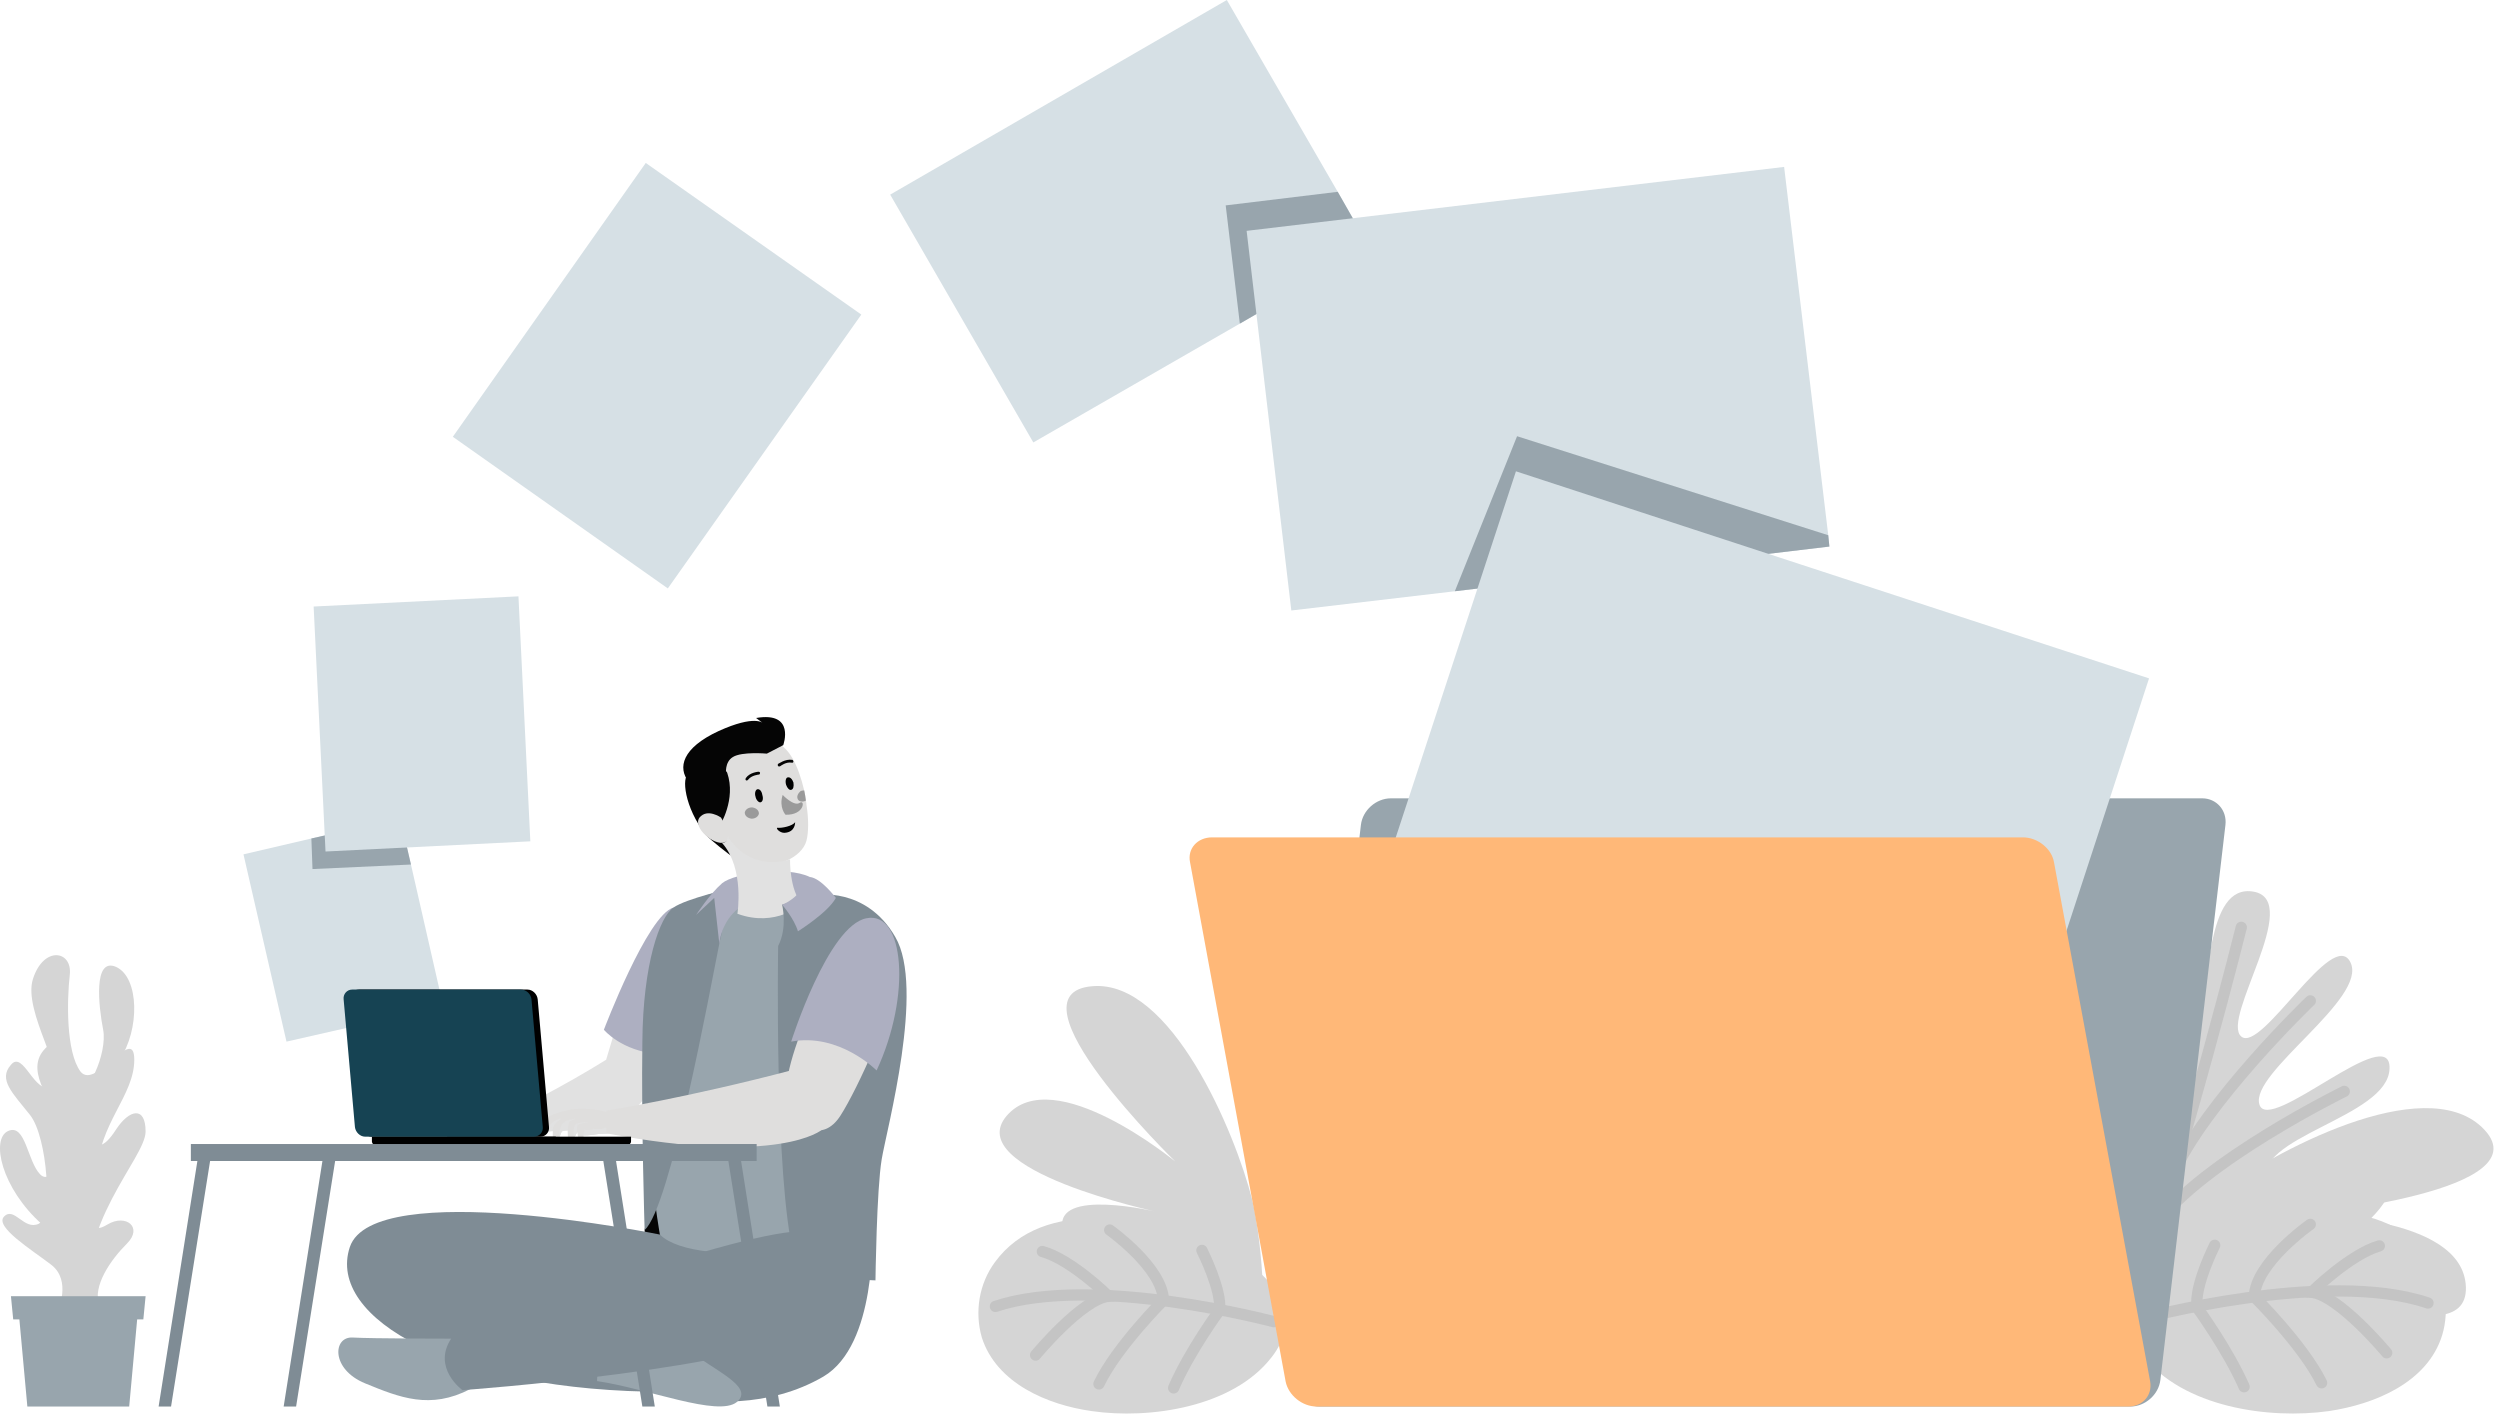
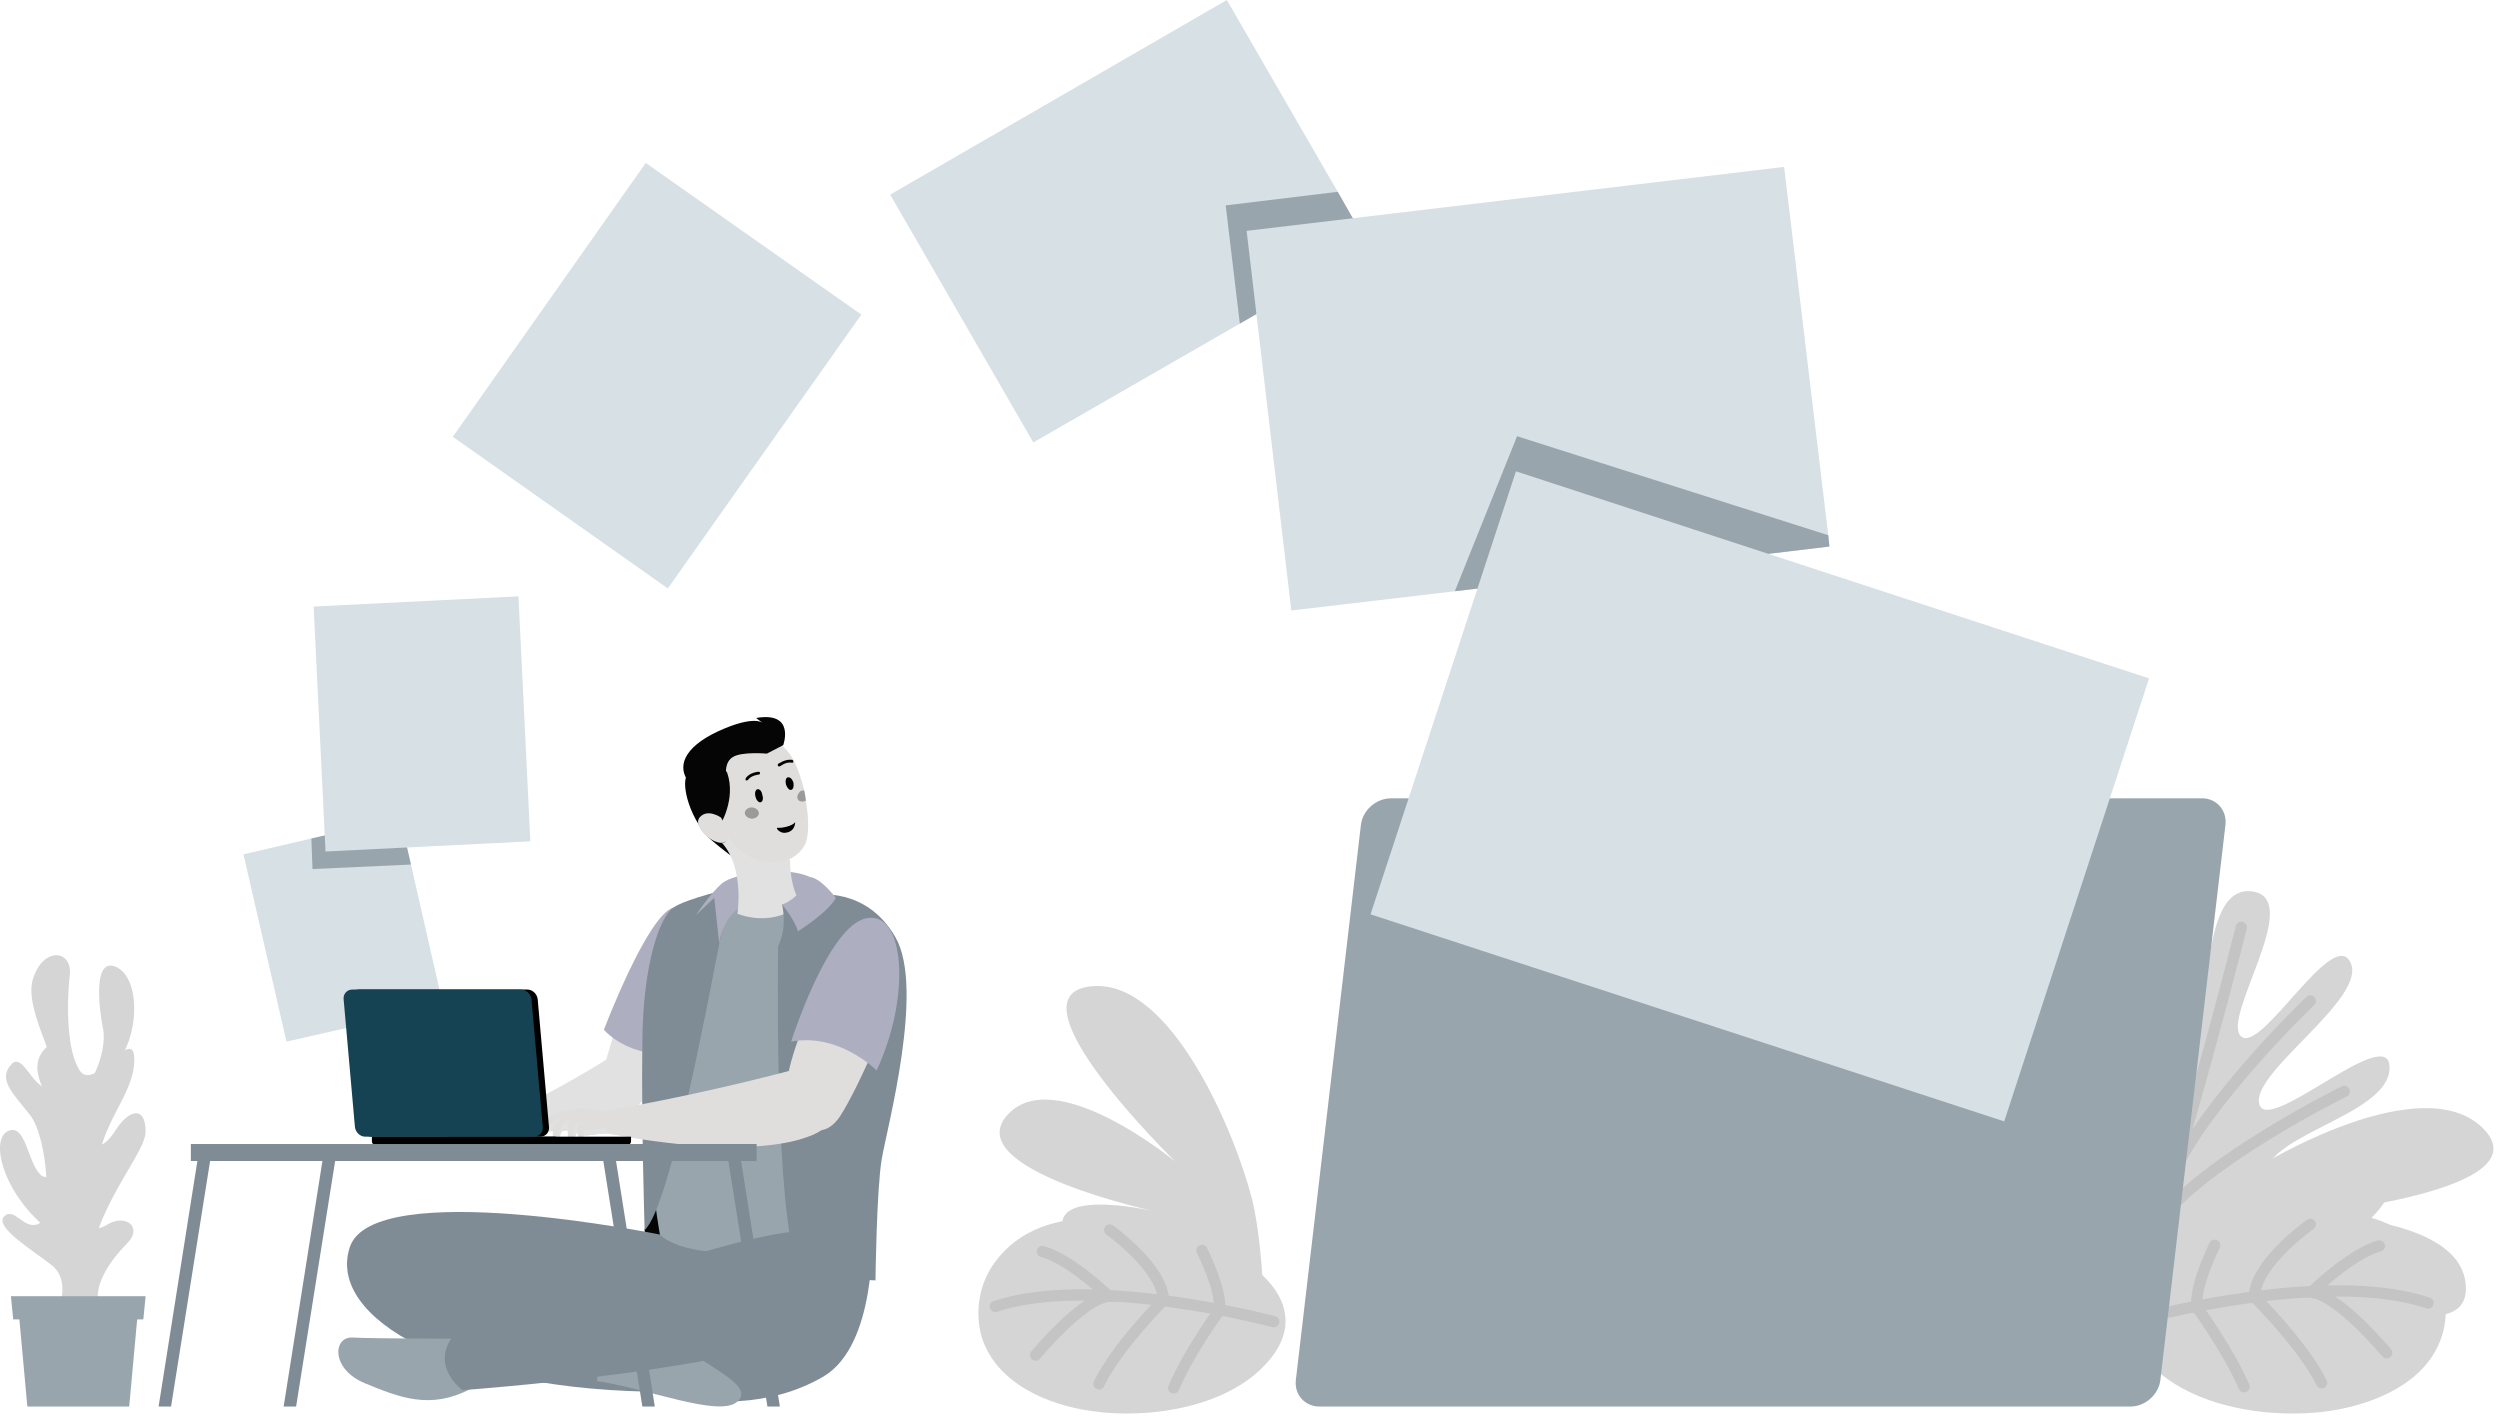
<svg xmlns="http://www.w3.org/2000/svg" width="266" height="151" viewBox="0 0 266 151" fill="none">
  <path d="M6.16 139.423C6.16 139.423 7.605 136.293 5.498 134.607C3.391 132.982 -0.642 130.514 0.441 129.43C1.525 128.346 2.548 130.935 4.114 130.213C5.619 129.49 5.077 121.062 3.211 118.654C1.344 116.306 -0.221 114.862 1.164 113.296C2.488 111.671 3.692 116.607 5.498 115.584C7.304 114.561 2.368 107.638 3.511 104.146C4.655 100.594 7.726 101.136 7.425 103.725C7.123 106.373 7.003 111.912 8.568 114.019C10.194 116.066 14.287 108.902 14.287 112.755C14.287 116.607 10.495 119.557 10.314 124.855C10.133 130.092 9.531 131.417 11.458 130.273C13.384 129.129 15.251 130.574 13.505 132.32C11.759 134.065 9.832 136.835 10.555 138.881L6.16 139.423Z" fill="#D5D5D5" />
  <path d="M6.762 139.122C6.762 139.122 8.809 134.126 4.474 130.273C0.14 126.42 -1.004 121.183 0.862 120.34C2.729 119.497 2.909 123.591 4.294 124.975C5.678 126.3 6.943 122.026 6.461 119.798C5.979 117.631 2.548 114.2 4.655 111.731C6.822 109.203 6.822 114.38 8.026 115.704C9.23 117.089 11.458 112.032 10.976 109.564C10.495 107.096 9.892 101.798 12.361 102.882C14.829 104.026 14.889 109.564 12.722 112.755C10.555 115.885 8.989 118.474 9.471 120.4C10.013 122.387 10.976 122.327 12.361 120.159C13.745 118.052 15.491 117.631 15.491 120.4C15.491 123.23 7.906 130.393 9.591 139.243L6.762 139.122Z" fill="#D5D5D5" />
  <path d="M8.268 138.4C8.268 138.4 9.411 132.38 8.448 127.383C7.485 122.387 7.605 118.714 8.328 117.51" stroke="#D5D5D5" stroke-width="1.2" stroke-miterlimit="10" stroke-linecap="round" />
  <path d="M13.746 149.657L14.649 139.784H2.007L2.91 149.657H13.746Z" fill="#98A5AD" />
  <path d="M15.251 140.387L15.492 137.918H1.164L1.405 140.387H15.251Z" fill="#98A5AD" />
  <path d="M229.382 135.932C241.543 138.641 254.425 130.454 254.546 125.577C254.726 120.701 242.927 130.815 241.181 125.878C239.496 120.942 254.064 118.955 254.245 113.718C254.486 108.481 241.362 120.822 240.399 117.511C239.375 114.139 251.957 106.253 250.091 102.4C248.225 98.547 240.64 112.093 238.472 110.287C236.245 108.42 245.094 95.838 239.797 94.875C234.499 93.912 235.402 105.531 233.536 107.879C231.67 110.226 231.79 96.742 228.66 97.765C225.529 98.788 230.887 111.792 228.78 113.537C226.613 115.283 223.483 103.725 219.871 106.434C216.319 109.083 225.529 116.427 224.626 119.858C223.784 123.29 217.764 113.056 214.573 115.765C211.322 118.474 219.208 133.704 229.382 135.932Z" fill="#D5D5D5" />
  <path d="M238.473 98.668C238.473 98.668 232.994 120.701 226.252 140.928" stroke="#C4C4C4" stroke-width="1.2" stroke-miterlimit="10" stroke-linecap="round" />
  <path d="M249.429 116.126C249.429 116.126 234.319 123.53 229.382 130.333C229.382 130.333 229.563 118.233 221.857 109.985" stroke="#C4C4C4" stroke-width="1.2" stroke-miterlimit="10" stroke-linecap="round" />
  <path d="M245.816 106.494C245.816 106.494 234.619 117.209 231.067 125.216C231.067 125.216 231.97 110.708 229.683 103.062" stroke="#C4C4C4" stroke-width="1.2" stroke-miterlimit="10" stroke-linecap="round" />
  <path d="M251.535 127.022C251.535 127.022 231.188 130.393 228.599 133.765C228.599 133.765 222.94 121.123 215.957 117.751" stroke="#C4C4C4" stroke-width="1.2" stroke-miterlimit="10" stroke-linecap="round" />
  <path d="M235.643 127.203C241.844 122.507 257.797 114.019 264.057 119.918C271.281 126.781 244.854 129.249 244.854 129.249C244.854 129.249 262.131 129.069 262.372 136.955C262.613 144.841 242.927 134.848 242.927 134.848C242.927 134.848 253.462 139.845 249.85 142.794C246.178 145.744 231.73 133.162 228.058 135.871C224.325 138.58 231.369 130.453 235.643 127.203Z" fill="#D5D5D5" />
  <path d="M229.201 134.427C235.462 129.249 242.806 125.156 250.693 122.928C253.642 122.146 256.592 121.604 259.602 121.363" stroke="#D5D5D5" stroke-width="1.2" stroke-miterlimit="10" stroke-linecap="round" />
  <path d="M229.201 134.607C238.472 130.875 249.308 131.236 258.037 135.811" stroke="#D5D5D5" stroke-width="1.2" stroke-miterlimit="10" stroke-linecap="round" />
  <path d="M229.262 134.728C235.282 134.547 241.181 136.534 246.238 139.845" stroke="#D5D5D5" stroke-width="1.2" stroke-miterlimit="10" stroke-linecap="round" />
  <path d="M226.794 138.46C227.877 135.269 231.61 132.982 234.5 131.778C241.603 128.888 253.041 126.42 258.459 133.764C260.145 136.112 260.686 139.303 259.844 142.072C258.278 147.129 252.62 149.416 247.804 150.139C241.362 151.042 232.272 149.717 227.998 144.239C227.275 143.276 226.673 142.132 226.553 140.988C226.433 140.085 226.553 139.243 226.794 138.46Z" fill="#D5D5D5" />
  <path d="M227.757 140.326C227.757 140.326 247.502 134.968 258.338 138.641" stroke="#C4C4C4" stroke-width="1.2" stroke-miterlimit="10" stroke-linecap="round" />
  <path d="M253.944 143.938C253.944 143.938 248.827 137.798 245.938 137.497C245.938 137.497 250.031 133.463 253.161 132.56" stroke="#C4C4C4" stroke-width="1.2" stroke-miterlimit="10" stroke-linecap="round" />
  <path d="M245.816 130.273C245.816 130.273 239.977 134.366 239.856 137.978C239.856 137.978 245.034 143.095 247.02 147.129" stroke="#C4C4C4" stroke-width="1.2" stroke-miterlimit="10" stroke-linecap="round" />
  <path d="M235.643 132.5C235.643 132.5 233.416 136.895 233.777 139.122C233.777 139.122 237.028 143.577 238.774 147.55" stroke="#C4C4C4" stroke-width="1.2" stroke-miterlimit="10" stroke-linecap="round" />
  <path d="M133.243 127.684C131.377 120.34 124.574 104.266 116.267 104.929C106.635 105.651 125.056 123.591 125.056 123.591C125.056 123.591 112.113 112.935 107.116 118.714C102.18 124.494 123.129 128.948 123.129 128.948C123.129 128.948 112.113 126.3 113.076 130.754C114.039 135.209 132.521 134.547 133.664 138.821C134.868 143.095 134.447 132.681 133.243 127.684Z" fill="#D5D5D5" />
  <path d="M133.724 137.015C132.159 129.31 129.089 121.725 124.453 115.283C122.768 112.935 120.841 110.708 118.734 108.721" stroke="#D5D5D5" stroke-width="1.2" stroke-miterlimit="10" stroke-linecap="round" />
  <path d="M133.604 137.136C128.848 128.708 120.48 122.387 111.089 120.52" stroke="#D5D5D5" stroke-width="1.2" stroke-miterlimit="10" stroke-linecap="round" />
  <path d="M133.484 137.256C129.029 133.403 123.37 131.296 117.591 130.694" stroke="#D5D5D5" stroke-width="1.2" stroke-miterlimit="10" stroke-linecap="round" />
  <path d="M136.493 138.821C135.41 135.751 131.798 133.524 129.028 132.38C122.166 129.551 111.029 127.203 105.851 134.306C104.166 136.594 103.684 139.604 104.467 142.313C106.032 147.189 111.45 149.477 116.146 150.139C122.346 151.042 131.196 149.718 135.289 144.42C136.012 143.517 136.553 142.433 136.734 141.29C136.854 140.387 136.734 139.604 136.493 138.821Z" fill="#D5D5D5" />
  <path d="M135.531 140.627C135.531 140.627 116.387 135.51 105.912 139.002" stroke="#C4C4C4" stroke-width="1.2" stroke-miterlimit="10" stroke-linecap="round" />
  <path d="M110.186 144.179C110.186 144.179 115.122 138.219 117.951 137.918C117.951 137.918 113.978 134.005 110.908 133.162" stroke="#C4C4C4" stroke-width="1.2" stroke-miterlimit="10" stroke-linecap="round" />
  <path d="M118.073 130.875C118.073 130.875 123.671 134.848 123.792 138.34C123.792 138.34 118.795 143.336 116.929 147.249" stroke="#C4C4C4" stroke-width="1.2" stroke-miterlimit="10" stroke-linecap="round" />
  <path d="M127.885 133.042C127.885 133.042 130.052 137.316 129.751 139.423C129.751 139.423 126.561 143.758 124.875 147.671" stroke="#C4C4C4" stroke-width="1.2" stroke-miterlimit="10" stroke-linecap="round" />
  <path d="M47.157 107.036L30.482 110.828L25.906 90.902L33.13 89.216L42.582 87.049L43.725 91.986L47.157 107.036Z" fill="#D6E0E5" />
  <path d="M43.725 91.986L33.25 92.467L33.13 89.216L42.581 87.049L43.725 91.986Z" fill="#98A5AD" />
  <path d="M145.764 26.428L131.918 34.434L109.945 47.076L94.715 20.709L130.534 0L142.333 20.408L145.764 26.428Z" fill="#D6E0E5" />
  <path d="M145.764 26.428L131.918 34.434L130.413 21.853L142.333 20.408L145.764 26.428Z" fill="#98A5AD" />
  <path d="M194.647 58.153L154.794 62.909L137.396 64.956L132.641 24.562L189.831 17.759L194.526 56.949L194.647 58.153Z" fill="#D6E0E5" />
  <path d="M194.646 58.153L154.794 62.909L161.416 46.414L194.526 56.949L194.646 58.153Z" fill="#98A5AD" />
  <path d="M56.428 89.517L34.635 90.601L33.371 64.534L55.163 63.451L56.428 89.517Z" fill="#D6E0E5" />
  <path d="M71.056 62.608L48.18 46.474L68.708 17.338L91.644 33.471L71.056 62.608Z" fill="#D6E0E5" />
  <path d="M176.346 82.895C176.105 81.691 175.082 80.849 173.818 80.849H161.717C160.453 80.849 159.249 81.691 158.768 82.895C158.226 84.099 157.022 84.942 155.758 84.942H147.992C146.427 84.942 144.982 86.206 144.801 87.772L137.878 146.828C137.698 148.393 138.841 149.657 140.407 149.657H226.673C228.238 149.657 229.683 148.393 229.864 146.828L236.787 87.772C236.967 86.206 235.824 84.942 234.319 84.942H178.814C177.55 84.942 176.527 84.099 176.346 82.895Z" fill="#98A5AD" />
  <path d="M145.824 97.283L161.296 50.147L228.659 72.18L213.248 119.316L145.824 97.283Z" fill="#D6E0E5" />
-   <path d="M128.968 89.096C127.403 89.096 126.32 90.3 126.621 91.745L136.794 147.008C137.095 148.453 138.54 149.657 140.105 149.657H226.432C227.997 149.657 229.021 148.453 228.78 147.008L218.546 91.745C218.305 90.3 216.8 89.096 215.235 89.096H128.968Z" fill="#FFB878" />
  <path d="M68.588 130.875C68.588 130.875 68.287 135.149 76.896 136.654C85.444 138.159 83.638 101.557 83.638 101.557L72.682 106.072L68.588 130.875Z" fill="#050505" />
  <path d="M73.283 96.26C69.009 97.584 67.685 102.039 64.494 112.755C64.494 112.755 54.32 119.136 51.611 118.835L52.514 120.821C52.514 120.821 63.049 120.46 66.541 118.714C69.25 117.33 72.561 110.467 73.945 106.855C75.27 103.303 73.283 96.26 73.283 96.26Z" fill="#E1E1E1" />
  <path d="M71.659 96.561C68.889 97.344 64.254 109.564 64.254 109.564C64.254 109.564 66.12 111.852 70.093 112.153C74.067 112.454 71.659 96.561 71.659 96.561Z" fill="#ADAFC1" />
  <path d="M70.213 131.356C70.213 131.356 39.752 125.156 37.224 132.681C34.695 140.266 48.3 148.092 70.936 148.092C93.51 148.092 90.862 130.634 90.862 130.634L70.213 131.356Z" fill="#7F8C95" />
  <path d="M69.13 135.751C71.297 133.945 92.789 131.116 92.789 131.116C92.789 131.116 93.33 143.095 87.611 146.467C81.832 149.838 75.21 149.416 70.575 148.393C61.364 146.286 66.963 137.557 69.13 135.751Z" fill="#7F8C95" />
  <path d="M92.728 132.26C93.39 124.795 96.22 103.484 96.039 102.461C95.377 99.15 90.26 94.635 83.397 94.334C82.635 94.293 81.932 94.273 81.29 94.273C75.812 94.334 72.802 95.899 70.755 98.728C70.153 99.571 69.19 102.34 69.009 106.193C68.166 120.46 70.213 131.356 70.213 131.356C74.186 135.33 92.728 132.26 92.728 132.26Z" fill="#98A5AD" />
  <path d="M76.534 100.414C75.511 105.531 71.297 128.527 68.588 130.875C68.588 130.875 68.226 119.316 68.347 110.888C68.407 102.521 70.213 97.524 71.658 96.561C73.042 95.598 77.858 94.514 77.858 94.514L76.534 100.414Z" fill="#7F8C95" />
  <path d="M46.615 119.798V120.581H52.033L52.695 119.316C52.695 119.316 50.227 118.594 48.06 119.256C48.06 119.256 47.097 119.557 46.976 119.798C46.976 119.798 46.796 119.617 46.615 119.798Z" fill="#E1E1E1" />
  <path d="M53.357 120.039C53.116 120.4 52.514 120.942 51.792 120.821C51.07 120.701 50.167 120.821 50.167 120.821C50.167 120.821 49.986 120.52 50.528 120.4C51.009 120.28 51.852 119.858 51.852 119.497L50.407 119.316C50.407 119.316 49.685 119.377 49.384 119.497C49.083 119.678 49.023 120.219 48.662 120.52C48.3 120.882 48.06 120.701 48.06 120.701C48.06 120.701 48.3 119.858 48.541 119.617C48.601 119.497 48.902 119.316 48.902 119.316C48.902 119.316 48.3 119.377 48.06 119.738C47.879 120.099 47.879 120.34 47.819 120.52C47.759 120.701 47.518 120.942 47.277 120.821C47.277 120.821 47.518 119.918 47.578 119.497C47.578 119.497 47.217 120.641 47.157 120.701C46.976 120.882 46.795 120.701 46.916 119.738C46.916 119.738 46.675 120.159 46.735 120.52C46.735 120.52 46.434 120.701 46.434 120.4C46.374 120.099 46.314 119.497 46.976 119.497C46.976 119.497 47.337 118.835 47.819 119.076C47.819 119.076 48.722 118.594 49.143 118.534C49.565 118.413 50.167 118.534 50.167 118.534C50.167 118.534 54.32 118.413 53.357 120.039Z" fill="#DFDEDD" />
  <path d="M65.819 119.798C65.699 120.761 63.772 120.641 63.772 120.641C63.772 120.641 62.689 120.822 62.087 120.822C62.087 120.822 62.147 121.544 61.846 121.604C61.545 121.604 61.424 120.46 61.424 120.46C61.424 120.46 60.822 121.664 60.582 121.604C60.401 121.484 60.401 120.28 60.401 120.28C60.401 120.28 59.739 120.28 59.739 120.46C59.679 120.581 59.558 120.882 59.438 121.183C59.317 121.424 59.137 121.664 59.016 121.604C58.715 121.424 58.836 119.979 58.836 119.979C58.836 119.979 58.475 119.979 58.354 120.039C58.234 120.039 57.933 121.123 57.451 120.46C57.451 120.46 57.511 119.437 58.354 118.835C58.776 118.534 60.341 118.052 61.244 117.992C62.508 117.872 64.314 118.173 64.615 118.353C64.916 118.474 65.879 118.835 65.819 119.798Z" fill="#DFDEDD" />
  <path d="M61.424 120.46C61.424 120.46 61.243 119.738 61.604 119.617C62.026 119.497 62.688 119.377 62.688 119.377C62.688 119.377 61.845 119.377 61.364 119.557C60.882 119.738 61.062 121.122 61.062 121.122L61.424 120.46Z" fill="#E1E1E1" />
  <path d="M61.243 119.016C61.123 119.076 60.762 119.196 60.581 119.377C60.461 119.557 60.401 120.28 60.401 120.28C60.401 120.28 59.739 120.28 59.739 120.46C59.678 120.581 59.558 120.882 59.438 121.183C59.438 121.062 59.498 120.099 59.799 119.618C60.1 119.136 61.063 119.076 61.243 119.016Z" fill="#E1E1E1" />
  <path d="M59.738 119.016C59.738 119.016 58.956 119.497 58.835 119.979C58.835 119.979 58.474 119.979 58.353 120.039C58.775 119.076 59.738 119.016 59.738 119.016Z" fill="#E1E1E1" />
  <path d="M65.819 119.798C65.698 120.761 63.772 120.641 63.772 120.641C63.772 120.641 62.688 120.821 62.087 120.821C62.026 120.581 62.207 120.46 62.207 120.219C62.207 120.219 63.05 120.28 63.17 120.099C63.17 120.099 63.953 120.219 64.314 120.039C64.615 119.798 65.277 120.581 65.819 119.798Z" fill="#E1E1E1" />
  <path d="M47.999 142.433C47.999 142.433 39.571 142.433 37.524 142.313C35.417 142.192 35.176 145.684 38.849 147.189C42.521 148.694 45.772 150.018 50.046 147.791L47.999 142.433Z" fill="#98A5AD" />
  <path d="M63.531 146.948C63.531 146.948 63.35 142.855 67.082 142.193C67.082 142.193 68.106 139.183 72.982 143.397C75.691 145.744 80.387 147.49 78.4 149.176C76.413 150.801 68.888 147.731 63.531 146.948Z" fill="#98A5AD" />
  <path d="M48 142.433C48 142.433 75.21 131.958 84.361 131.055C93.511 130.213 94.835 136.233 87.611 140.988C80.387 145.684 49.204 147.911 49.204 147.911C49.204 147.911 45.953 145.564 48 142.433Z" fill="#7F8C95" />
  <path d="M86.167 93.31C83.638 92.106 78.16 92.889 76.836 93.972C75.511 95.116 74.066 97.344 74.066 97.344L75.993 95.537L76.535 100.414C76.535 100.414 76.956 93.31 86.889 95.899L86.167 93.31Z" fill="#ADAFC1" />
  <path d="M75.33 87.531C76.233 90.18 77.979 91.504 79.725 91.925C82.434 92.588 85.324 91.263 85.805 89.457C86.046 88.554 86.046 87.109 85.805 85.604C85.805 85.484 85.785 85.344 85.745 85.183C85.705 84.822 85.645 84.461 85.564 84.099C84.962 81.511 83.879 79.163 82.253 78.982C76.715 78.38 73.043 80.849 75.33 87.531Z" fill="#DFDEDD" />
  <path d="M80.387 84.762C80.448 85.123 80.749 85.424 80.929 85.364C81.17 85.303 81.23 84.942 81.11 84.581C81.049 84.16 80.809 83.919 80.568 83.979C80.387 84.039 80.267 84.4 80.387 84.762Z" fill="black" />
  <path d="M83.638 83.498C83.759 83.859 83.999 84.1 84.18 84.039C84.421 83.979 84.481 83.678 84.421 83.257C84.3 82.895 84.06 82.655 83.819 82.715C83.638 82.715 83.518 83.076 83.638 83.498Z" fill="black" />
-   <path d="M83.276 84.581C83.276 84.581 84.481 85.845 85.082 85.424C85.684 85.002 85.624 86.748 83.578 86.688C83.578 86.688 82.855 85.905 83.276 84.581Z" fill="#9A9A9A" />
  <path d="M79.243 86.447C79.243 86.808 79.544 87.049 79.966 87.109C80.387 87.109 80.688 86.869 80.748 86.568C80.748 86.206 80.447 85.966 80.026 85.905C79.604 85.905 79.303 86.146 79.243 86.447Z" fill="#9A9A9A" />
  <path d="M84.902 85.063C85.022 85.303 85.444 85.364 85.745 85.183C85.705 84.822 85.645 84.461 85.564 84.1C85.444 84.1 85.323 84.12 85.203 84.16C84.902 84.4 84.722 84.762 84.902 85.063Z" fill="#9A9A9A" />
  <path d="M79.544 83.016C79.544 83.016 79.564 82.996 79.604 82.956C79.966 82.474 80.748 82.414 80.748 82.414C80.808 82.414 80.868 82.354 80.868 82.233C80.868 82.173 80.808 82.113 80.688 82.113C80.688 82.113 79.785 82.173 79.364 82.775C79.303 82.895 79.303 82.956 79.364 83.016C79.404 83.056 79.464 83.056 79.544 83.016Z" fill="#050505" />
  <path d="M77.377 82.233C78.34 85.063 76.594 87.832 76.594 87.832L77.618 90.18L77.738 91.022C77.738 91.022 75.571 89.397 75.089 88.795C72.802 85.906 72.501 82.594 73.283 82.354C73.283 82.354 77.016 81.27 77.377 82.233Z" fill="#050505" />
  <path d="M76.715 86.989C76.715 86.989 75.27 85.966 74.427 86.989C73.645 88.073 75.992 89.999 77.076 89.638C78.16 89.276 76.715 86.989 76.715 86.989Z" fill="#DFDEDD" />
  <path d="M84.601 87.471C84.36 87.892 83.156 88.133 82.734 88.073C82.494 88.073 82.915 88.614 83.457 88.614C84.661 88.554 84.601 87.471 84.601 87.471Z" fill="black" />
  <path d="M84.36 81.15C84.4 81.109 84.421 81.069 84.421 81.029C84.421 80.969 84.36 80.849 84.3 80.849C83.518 80.728 82.855 81.27 82.795 81.27C82.735 81.33 82.735 81.451 82.795 81.511C82.855 81.571 82.916 81.571 83.036 81.511C83.036 81.511 83.638 81.029 84.24 81.15C84.28 81.15 84.32 81.15 84.36 81.15Z" fill="#050505" />
  <path d="M77.256 82.353C77.256 82.353 77.076 81.089 77.979 80.547C78.942 79.945 81.591 80.186 81.591 80.186L83.336 79.283C83.336 79.283 84.661 75.671 80.447 76.394L81.169 76.936C81.169 76.936 80.326 76.032 76.474 77.778C72.561 79.584 72.079 81.691 73.283 83.196C74.487 84.701 77.256 82.353 77.256 82.353Z" fill="#050505" />
  <path d="M84.059 91.444C84.059 91.444 83.999 94.755 85.323 96.139C85.383 96.2 82.554 98.728 78.46 97.223C78.46 97.223 79.243 92.407 76.835 89.698C76.835 89.698 77.437 89.698 77.437 88.976C77.437 88.976 79.424 92.768 84.059 91.444Z" fill="#E1E1E1" />
  <path d="M83.216 96.26C83.216 96.26 83.819 98.668 82.795 100.654C82.795 100.654 82.374 125.336 84.481 133.644C84.481 133.644 89.899 136.233 93.15 136.233C93.15 136.233 93.27 126.601 93.812 123.35C94.353 120.099 98.447 105.109 95.257 99.691C92.126 94.273 86.768 95.236 86.768 95.236L83.216 96.26Z" fill="#7F8C95" />
  <path d="M86.167 93.31C86.167 93.31 85.203 95.477 83.217 96.26C83.217 96.26 84.481 97.704 84.902 99.089C84.902 99.089 88.093 97.103 88.936 95.537C88.936 95.537 87.371 93.43 86.167 93.31Z" fill="#ADAFC1" />
  <path d="M93.27 98.186C89.959 97.464 82.795 113.296 83.758 116.728C84.782 120.219 87.551 121.604 89.417 118.714C91.283 115.825 95.076 107.337 95.497 104.026C95.979 100.715 93.27 98.186 93.27 98.186Z" fill="#DFDEDD" />
  <path d="M84.601 113.778C84.601 113.778 88.454 117.089 87.43 120.219C87.43 120.219 82.975 124.072 64.494 120.581V118.173C64.494 118.173 72.982 116.848 84.601 113.778Z" fill="#DFDEDD" />
  <path d="M84.18 110.828C84.18 110.828 88.093 98.487 92.186 97.705C96.22 96.862 97.002 105.892 93.27 113.898C93.27 113.898 89.297 109.865 84.18 110.828Z" fill="#ADAFC1" />
  <path d="M66.722 121.845H47.999C47.759 121.845 47.578 121.664 47.578 121.423V120.942H67.143V121.423C67.143 121.664 66.963 121.845 66.722 121.845Z" fill="black" />
  <path d="M58.715 121.845H39.932C39.752 121.845 39.571 121.664 39.571 121.423V120.942H59.136V121.423C59.136 121.664 58.956 121.845 58.715 121.845Z" fill="black" />
  <path d="M57.511 120.942H39.571C38.969 120.942 38.488 120.46 38.428 119.919L37.224 106.313C37.163 105.772 37.585 105.29 38.187 105.29H56.126C56.668 105.29 57.15 105.772 57.21 106.313L58.414 119.919C58.474 120.46 58.053 120.942 57.511 120.942Z" fill="black" />
  <path d="M56.789 120.942H38.849C38.307 120.942 37.826 120.46 37.765 119.919L36.561 106.313C36.501 105.772 36.923 105.29 37.464 105.29H55.404C56.006 105.29 56.488 105.772 56.548 106.313L57.752 119.919C57.812 120.46 57.391 120.942 56.789 120.942Z" fill="#164353" />
  <path d="M31.505 149.657L35.659 123.53H77.498L81.652 149.657H82.976L78.642 122.206H34.515L30.181 149.657H31.505Z" fill="#7F8C95" />
  <path d="M18.2 149.657L22.354 123.53H64.193L68.347 149.657H69.671L65.337 122.206H21.21L16.876 149.657H18.2Z" fill="#7F8C95" />
  <path d="M80.508 123.53H20.308V121.724H80.508V123.53Z" fill="#7F8C95" />
</svg>